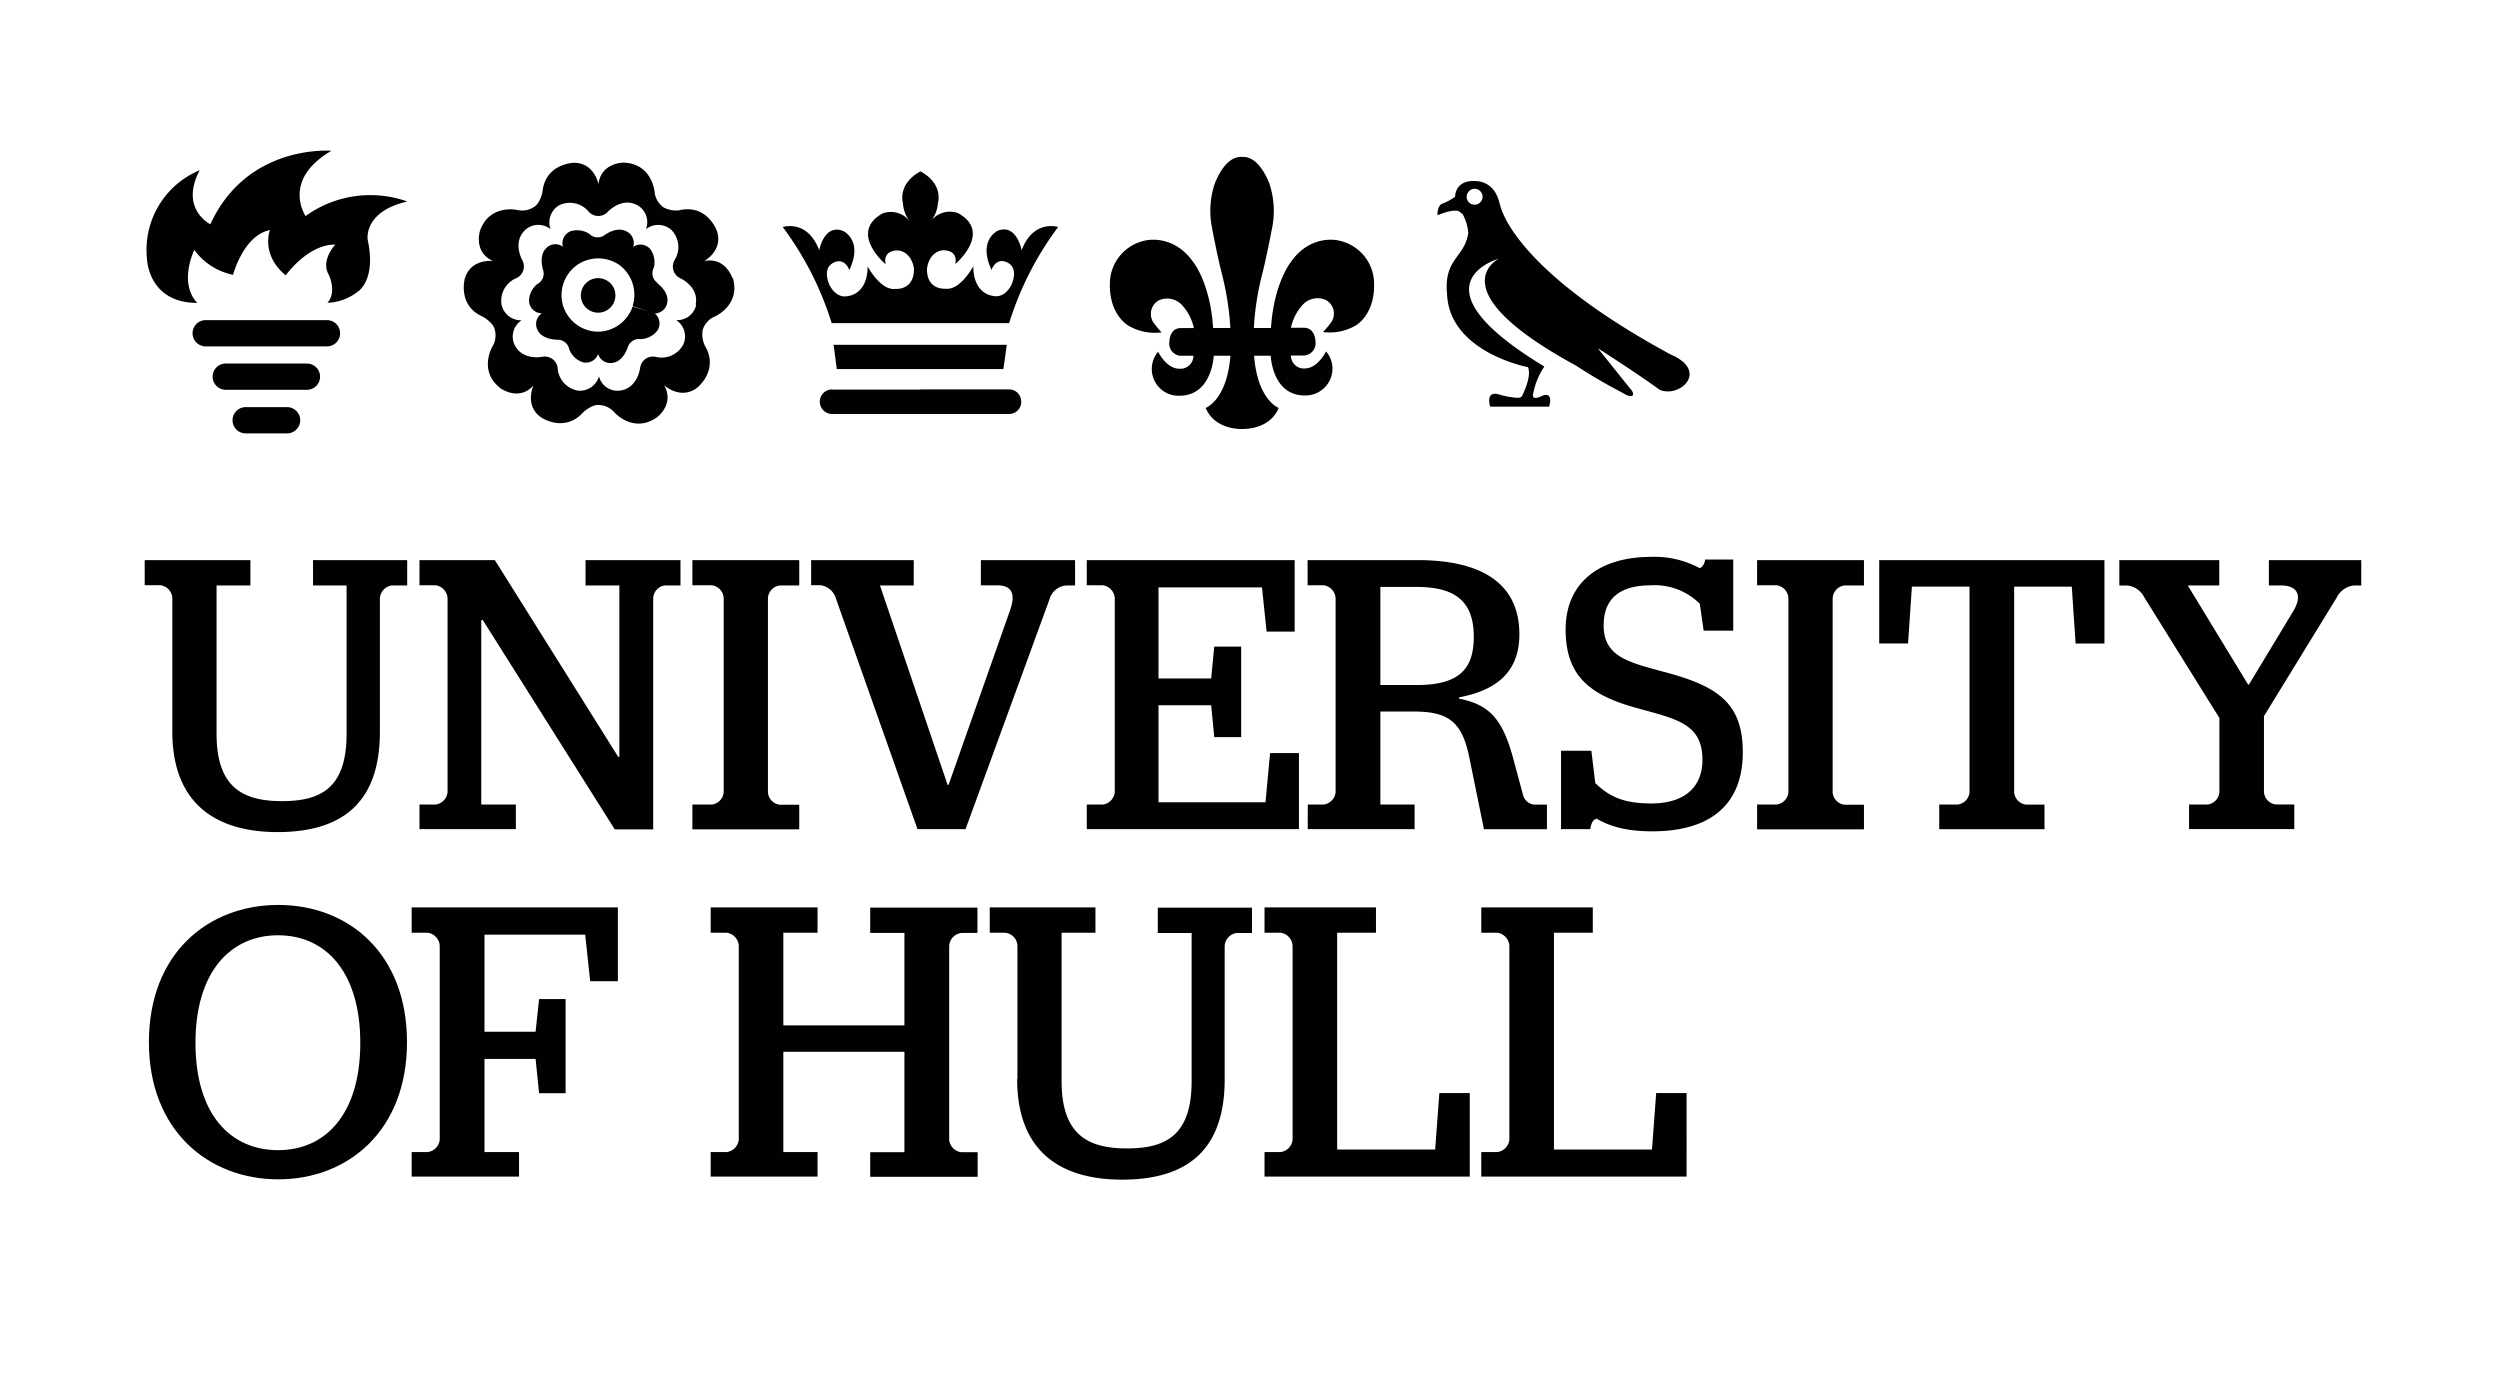
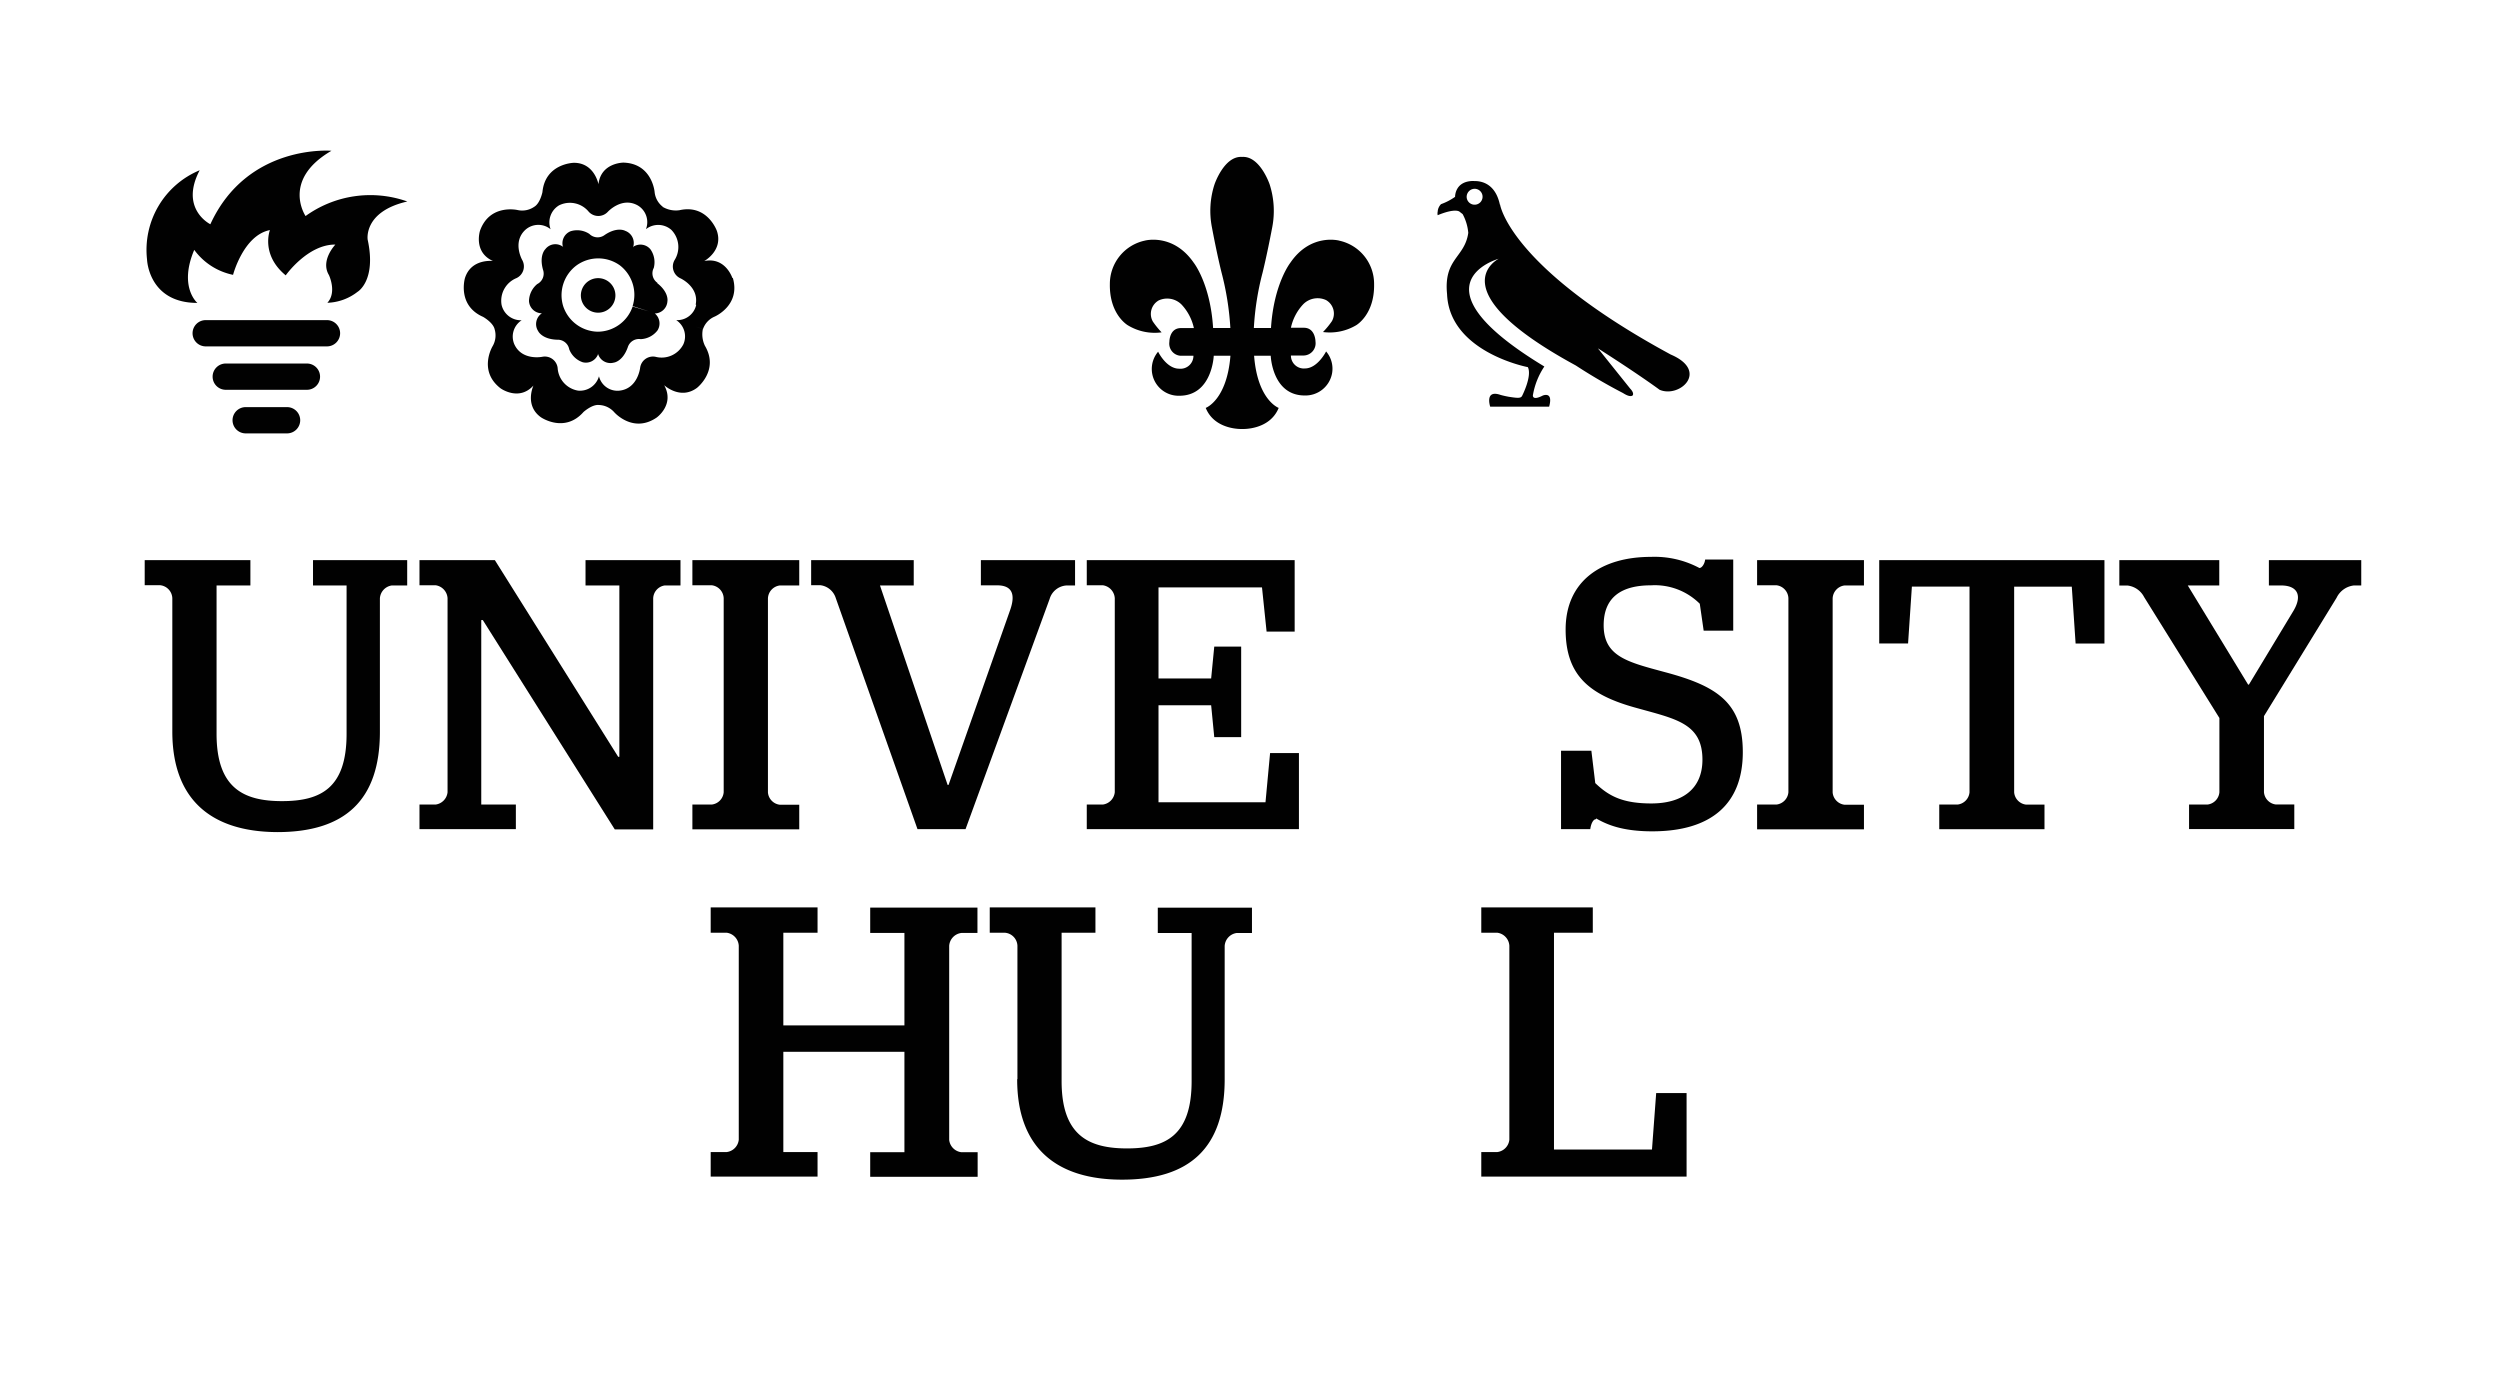
<svg xmlns="http://www.w3.org/2000/svg" id="Layer_1" data-name="Layer 1" viewBox="0 0 386.49 212.59">
  <defs>
    <style>.cls-1{fill:#010101;}.cls-2{fill:none;}</style>
  </defs>
  <title>UoH_logo</title>
-   <path class="cls-1" d="M157,53.3s-.5,3.76-.53,3.76.28,0-12.81,0H130.72s-.47-3.76-.5-3.76H157m2.29-14.65s-.74-4.06-3.64-3c0,0-3.19,1.4-1,6.09,0,0,.44-1.51,1.79-1.37,0,0,2.62.3,1.33,3.57,0,0-1,2.32-3,1.78,0,0-2.94-.26-2.94-4.57,0,0-2,3.8-4.33,3.48,0,0-2.89.27-2.83-3.08,0,0,.18-2.45,2.31-2.85,0,0,2.53-.27,2.07,2.12,0,0,5.76-4.87.47-7.85a3.69,3.69,0,0,0-4.25,1.21,5,5,0,0,0,1.09-2.79s.94-2.91-2.7-4.9h0c-3.63,2-2.71,4.9-2.71,4.9A5,5,0,0,0,142,34.2,3.7,3.7,0,0,0,137.78,33c-5.28,3,.49,7.85.49,7.85-.46-2.39,2.06-2.12,2.06-2.12,2.13.4,2.33,2.85,2.33,2.85,0,3.36-2.85,3.08-2.85,3.08-2.31.33-4.32-3.48-4.32-3.48,0,4.31-2.94,4.57-2.94,4.57-2,.53-3-1.78-3-1.78-1.29-3.27,1.32-3.57,1.32-3.57,1.35-.14,1.78,1.37,1.78,1.37,2.24-4.69-1-6.09-1-6.09-2.9-1.07-3.64,3-3.64,3-1.85-4.84-5.64-3.58-5.64-3.58a49,49,0,0,1,7.56,14.85h27.44a49.15,49.15,0,0,1,7.57-14.85s-3.79-1.26-5.64,3.58M130,60.23h13.66V64H130a1.9,1.9,0,0,1,0-3.8m29.24,1.9a1.87,1.87,0,0,1-1.91,1.9H143.66v-3.8h13.66a1.86,1.86,0,0,1,1.91,1.9" transform="translate(-1.36)" />
  <path class="cls-1" d="M33.16,53.55a2,2,0,1,1,0-4.06H51.91a2,2,0,1,1,0,4.06H33.16m3.1,6.71H48.81a2,2,0,1,0,0-4.06H36.26a2,2,0,1,0,0,4.06M39.34,67h6.4a2,2,0,1,0,0-4.06h-6.4a2,2,0,1,0,0,4.06M31.87,46.83s-2.92-2.45-.48-8.2a9.89,9.89,0,0,0,6,3.86s1.6-6.12,5.7-6.92c0,0-1.47,3.77,2.44,7,0,0,3.4-4.81,7.68-4.76,0,0-2.36,2.45-1,4.71,0,0,1.27,2.65-.24,4.29a8,8,0,0,0,4.67-1.7s2.94-1.7,1.56-8.06c0,0-.7-4.34,6.13-5.9A17.1,17.1,0,0,0,48.6,33.4s-3.78-5.56,4-10.09c0,0-13-1.13-18.72,11.36,0,0-4.8-2.36-1.65-8.35A13.33,13.33,0,0,0,24.09,40.1s.2,6.73,7.78,6.73" transform="translate(-1.36)" />
  <path class="cls-1" d="M103,43.73a1.79,1.79,0,0,1-.57-2.31,3.47,3.47,0,0,0-.51-2.87,2,2,0,0,0-2.61-.43l-.09.13A2,2,0,0,0,98,35.68s-1.19-.68-3.15.64a1.81,1.81,0,0,1-2.38-.16,3.43,3.43,0,0,0-2.87-.42,2,2,0,0,0-1.23,2.36l.07.09a1.94,1.94,0,0,0-2.77.33s-1,.92-.36,3.19a1.8,1.8,0,0,1-.89,2.2,3.49,3.49,0,0,0-1.28,2.63A2,2,0,0,0,85,48.43l.14,0a2,2,0,0,0-.58,2.76s.57,1.25,2.93,1.33A1.81,1.81,0,0,1,89.36,54a3.42,3.42,0,0,0,2.08,2,2,2,0,0,0,2.36-1.2v-.15a2,2,0,0,0,2.45,1.41s1.37-.14,2.16-2.37a1.81,1.81,0,0,1,2-1.26A3.46,3.46,0,0,0,103,51.09a2,2,0,0,0-.41-2.63l-.14,0a2,2,0,0,0,2.09-1.89s.28-1.34-1.58-2.8m-3.8,3.62a5.73,5.73,0,0,1-5.37,3.89v0a5.74,5.74,0,0,1-5.35-3.91h0A5.74,5.74,0,0,1,90.53,41v0a5.74,5.74,0,0,1,6.63,0h0a5.75,5.75,0,0,1,2,6.32l2.5.81Zm-8-1.72a2.67,2.67,0,1,1,2.67,2.67,2.67,2.67,0,0,1-2.67-2.67M114.59,43s-1.06-3.32-4.36-2.64c0,0,3-1.64,1.95-4.68,0,0-1.47-4.16-5.79-3.18a4,4,0,0,1-2.57-.51l-.62.85.63-.87a3.28,3.28,0,0,1-1.27-2.3s-.38-4.4-4.82-4.53c0,0-3.48,0-3.86,3.34,0,0-.62-3.35-3.84-3.31,0,0-4.4.11-4.82,4.53,0,0-.35,1.73-1.27,2.27h0a3.28,3.28,0,0,1-2.58.5s-4.3-1-5.8,3.19c0,0-1.08,3.31,2,4.69,0,0-3.37-.42-4.33,2.64,0,0-1.26,4.22,2.81,6,0,0,1.55.87,1.78,1.92h0a3.3,3.3,0,0,1-.32,2.62s-2.28,3.79,1.23,6.5c0,0,2.83,2.06,5.09-.43,0,0-1.44,3.07,1.17,4.92,0,0,3.64,2.5,6.57-.83,0,0,1.32-1.19,2.37-1.08v0a3.29,3.29,0,0,1,2.38,1.12s2.9,3.33,6.56.82c0,0,2.82-2,1.16-5,0,0,2.48,2.33,5.06.42,0,0,3.49-2.7,1.24-6.51a4.07,4.07,0,0,1-.32-2.59l-1.19-.39,1.21.39a3.24,3.24,0,0,1,1.79-1.92s4.07-1.73,2.82-6m-5.66,4.18a3,3,0,0,1-3.09,2.36h0l0,0h0a3,3,0,0,1,1.1,3.75,3.77,3.77,0,0,1-4.3,1.92,2,2,0,0,0-2.38,1.72s-.36,3.18-3.16,3.51a2.94,2.94,0,0,1-3.2-2.22v0h0a3.06,3.06,0,0,1-3.23,2.22,3.78,3.78,0,0,1-3.16-3.51,2,2,0,0,0-2.38-1.72s-3.13.64-4.31-1.92a3,3,0,0,1,1.13-3.73h0a3.06,3.06,0,0,1-3.11-2.39A3.78,3.78,0,0,1,81.19,43a2,2,0,0,0,.91-2.79s-1.59-2.78.49-4.69a3,3,0,0,1,3.89-.08l0,0v0h0a3.07,3.07,0,0,1,1.3-3.69,3.77,3.77,0,0,1,4.61,1,2,2,0,0,0,2.93,0s2.16-2.37,4.62-1a3,3,0,0,1,1.28,3.68l0,0h0a3.07,3.07,0,0,1,3.93.11,3.79,3.79,0,0,1,.49,4.68,2,2,0,0,0,.9,2.8s2.92,1.31,2.37,4.07" transform="translate(-1.36)" />
  <path class="cls-1" d="M233.24,31.66c-.72-3.41-3-3.69-4-3.67,0,0,0,1.2,0,1.2a1.23,1.23,0,1,1-1.14,1.26,1.25,1.25,0,0,1,1.14-1.26s0-1.21,0-1.21c-3-.05-2.93,2.45-2.93,2.45a9.06,9.06,0,0,1-2.17,1.13,1.79,1.79,0,0,0-.52,1.17,1.19,1.19,0,0,0,0,.54c2.75-1.14,3.37-.55,3.37-.55l.49.38a7.43,7.43,0,0,1,.87,2.9c-.55,3.86-3.82,3.95-3.28,9.46.36,9,12.49,11.3,12.49,11.3.68,1.35-.85,4.36-.85,4.36-.19.46-.57.46-2.1.22-.77-.14-1.28-.29-1.28-.29-2.49-.86-1.59,1.82-1.59,1.82s9.11,0,9.11,0c.68-2.46-1-1.71-1-1.71-1.65.85-1.51-.06-1.51-.06a11.38,11.38,0,0,1,1.77-4.44C219,43.9,233.06,40,233.06,40s-9.64,4.78,11.91,16.5a83.73,83.73,0,0,0,7.31,4.27c1.24.8,1.51.32,1.51.32.2-.42-.4-1-.4-1l-5-6.24c6.61,4.22,9.54,6.41,9.54,6.41,3.1,1.33,7.71-2.89,1.72-5.45-25-13.53-26.39-23.21-26.39-23.21" transform="translate(-1.36)" />
  <path class="cls-1" d="M208.4,37.2S204,36,200.85,40.61c0,0-2.57,3.25-3,10.1H195.2a42.76,42.76,0,0,1,1.35-8.56s.66-2.63,1.49-7a13.37,13.37,0,0,0-.4-6.65s-1.49-4.43-4.26-4.24c-2.77-.19-4.26,4.24-4.26,4.24a13.26,13.26,0,0,0-.4,6.65c.83,4.42,1.49,7,1.49,7a44.07,44.07,0,0,1,1.36,8.56H188.9c-.42-6.85-3-10.1-3-10.1-3.19-4.61-7.56-3.41-7.56-3.41a6.84,6.84,0,0,0-5.4,6.72c-.08,4.76,2.8,6.38,2.8,6.38a8,8,0,0,0,5.2,1.08,13.48,13.48,0,0,1-1.36-1.68,2.4,2.4,0,0,1,.92-3.26,3.13,3.13,0,0,1,3.54.66,7.71,7.71,0,0,1,1.89,3.62h-2c-1.82,0-1.79,2.14-1.79,2.14A1.88,1.88,0,0,0,183.86,55h2a2,2,0,0,1-2.2,2c-2,0-3.26-2.63-3.26-2.63a4.14,4.14,0,0,0,3.3,6.81C188.76,61.17,189,55,189,55h2.58c-.55,6.88-3.82,8.06-3.82,8.06,1.4,3.47,5.64,3.26,5.64,3.26s4.23.21,5.64-3.26c0,0-3.27-1.18-3.8-8.06h2.57s.22,6.16,5.28,6.14a4.18,4.18,0,0,0,4.19-3.36,4.11,4.11,0,0,0-.91-3.45s-1.3,2.6-3.24,2.63a2,2,0,0,1-2.2-2h2a1.89,1.89,0,0,0,1.8-2.15s0-2.14-1.8-2.14h-2a7.64,7.64,0,0,1,1.89-3.62,3.12,3.12,0,0,1,3.54-.66,2.4,2.4,0,0,1,.91,3.26,12.84,12.84,0,0,1-1.38,1.68A8,8,0,0,0,211,50.29s2.88-1.62,2.79-6.37a6.83,6.83,0,0,0-5.41-6.72" transform="translate(-1.36)" />
  <path class="cls-1" d="M28,113.09V92.47a2.1,2.1,0,0,0-1.9-2H23.73V86.59H40.07v3.92H34.84v22.94c0,8.32,4.1,10.4,10.1,10.4s10-2,10-10.4V90.51H49.75V86.59H64.31v3.92H61.93a2.15,2.15,0,0,0-1.84,2v20.62c0,10.58-5.41,15.51-15.86,15.51C34.07,128.6,28,123.67,28,113.09" transform="translate(-1.36)" />
  <path class="cls-1" d="M66.21,124.38h2.5a2.14,2.14,0,0,0,1.84-1.9v-30a2.15,2.15,0,0,0-1.84-2h-2.5V86.59H77.86L96.93,117h.18V90.51H91.88V86.59h14.68v3.92h-2.44a2.09,2.09,0,0,0-1.78,2v35.71H96.4L76,95.86h-.24v28.52h5.35v3.8H66.21Z" transform="translate(-1.36)" />
  <path class="cls-1" d="M108.4,124.38h3a2.09,2.09,0,0,0,1.84-1.9v-30a2.1,2.1,0,0,0-1.84-2h-3V86.59h16.52v3.92h-3a2.1,2.1,0,0,0-1.84,2v30a2.09,2.09,0,0,0,1.84,1.9h3v3.8H108.4Z" transform="translate(-1.36)" />
  <path class="cls-1" d="M130.57,92.47a2.87,2.87,0,0,0-2.38-2h-1.43V86.59h15.86v3.92H137.4l10.46,30.84H148l9.51-27c.89-2.5.3-3.86-2-3.86H153V86.59h14.56v3.92h-1.31a2.9,2.9,0,0,0-2.62,2.08l-13,35.59h-7.43Z" transform="translate(-1.36)" />
  <path class="cls-1" d="M169.37,124.38h2.49a2.14,2.14,0,0,0,1.84-1.9v-30a2.15,2.15,0,0,0-1.84-2h-2.49V86.59h32.14V97.64h-4.34l-.71-6.83h-16v14.08h8.14l.48-4.93h4.16v14h-4.16l-.48-4.93h-8.14v15H197l.71-7.61h4.46v11.76h-32.8Z" transform="translate(-1.36)" />
-   <path class="cls-1" d="M220.41,105.9c6.41,0,8.79-2.38,8.79-7.43,0-5.29-2.61-7.73-8.79-7.73h-5.65V105.9Zm-16.87,18.48H206a2.14,2.14,0,0,0,1.84-1.9v-30a2.15,2.15,0,0,0-1.84-2h-2.49V86.59h17c9.51,0,15.74,3.33,15.74,11.47,0,5.94-3.68,8.68-9.33,9.75V108c4.22.89,6.6,2.55,8.38,9.27l1.49,5.52a2,2,0,0,0,1.72,1.6h2v3.8h-9.74L228.49,117c-1.13-5.41-3.21-7-8.56-7h-5.17v14.38h5.29v3.8H203.53Z" transform="translate(-1.36)" />
  <path class="cls-1" d="M248.1,126.64c-.42,0-.77.66-.89,1.54h-4.52V116.06h4.69l.6,5c2.08,2,4.22,3.15,8.67,3.15,4.75,0,7.9-2.2,7.9-6.77,0-5.64-4.16-6.3-10.22-8-7.31-2-10.93-5.05-10.93-12.12,0-7.49,5.52-11.23,13.19-11.23a14.72,14.72,0,0,1,7.49,1.72c.42,0,.83-.71.89-1.31h4.34v11h-4.57l-.6-4.16a9.84,9.84,0,0,0-7.55-2.85c-4.34,0-7.31,1.66-7.31,6.18,0,4.87,3.8,5.7,9.51,7.25,8,2.14,12,4.69,12,12.36,0,8-4.87,12.24-14,12.24-4.69,0-7.07-1.07-8.68-2" transform="translate(-1.36)" />
  <path class="cls-1" d="M273,124.38h3a2.09,2.09,0,0,0,1.84-1.9v-30a2.1,2.1,0,0,0-1.84-2h-3V86.59h16.52v3.92h-3a2.1,2.1,0,0,0-1.84,2v30a2.09,2.09,0,0,0,1.84,1.9h3v3.8H273Z" transform="translate(-1.36)" />
  <path class="cls-1" d="M301.16,124.38H304a2.09,2.09,0,0,0,1.84-1.9V90.69h-8.91l-.59,8.79h-4.46V86.59h34.82V99.49h-4.46l-.59-8.79h-8.91v31.79a2.09,2.09,0,0,0,1.84,1.9h2.85v3.8H301.16Z" transform="translate(-1.36)" />
  <path class="cls-1" d="M339.78,124.38h2.85a2.09,2.09,0,0,0,1.84-1.9V111L332.83,92.3a3.32,3.32,0,0,0-2.56-1.78H329V86.59h15.45v3.92h-4.87l9.33,15.33h.12l6.89-11.41c1.48-2.5.48-3.92-1.9-3.92h-1.9V86.59H366.4v3.92h-1.13a3.38,3.38,0,0,0-2.68,1.9l-11.23,18.3v11.76a2.09,2.09,0,0,0,1.84,1.9h2.85v3.8H339.78Z" transform="translate(-1.36)" />
-   <path class="cls-1" d="M57.06,161.23c0-11.05-5.41-16.64-12.71-16.64s-12.77,5.58-12.77,16.64S37,177.81,44.35,177.81s12.71-5.58,12.71-16.58m-32.68-.12c0-13.72,9.15-21.21,20-21.21s19.9,7.49,19.9,21.21-9.15,21.21-19.9,21.21-20-7.49-20-21.21" transform="translate(-1.36)" />
-   <path class="cls-1" d="M65,178.1h2.5a2.14,2.14,0,0,0,1.84-1.9v-30a2.15,2.15,0,0,0-1.84-2H65v-3.92H96.88v11.41H92.6l-.77-7.19H76.26v15h7.9l.54-5.05h4.1V169h-4.1l-.54-5.29h-7.9V178.1H81.6v3.8H65Z" transform="translate(-1.36)" />
  <path class="cls-1" d="M111.23,178.1h2.5a2.14,2.14,0,0,0,1.84-1.9v-30a2.15,2.15,0,0,0-1.84-2h-2.5v-3.92h16.52v3.92h-5.29v14.32h18.72V144.23h-5.29v-3.92h16.58v3.92H150a2.15,2.15,0,0,0-1.9,2v30a2.15,2.15,0,0,0,1.9,1.9h2.5v3.8H135.89v-3.8h5.29V162.6H122.46V178.1h5.29v3.8H111.23Z" transform="translate(-1.36)" />
  <path class="cls-1" d="M158.65,166.81V146.2a2.1,2.1,0,0,0-1.9-2h-2.38v-3.92h16.34v3.92h-5.23v22.94c0,8.32,4.1,10.4,10.1,10.4s10-2,10-10.4V144.24h-5.23v-3.92h14.56v3.92h-2.38a2.15,2.15,0,0,0-1.84,2v20.62c0,10.58-5.41,15.51-15.86,15.51-10.16,0-16.22-4.93-16.22-15.51" transform="translate(-1.36)" />
-   <path class="cls-1" d="M196.85,178.1h2.5a2.14,2.14,0,0,0,1.84-1.9v-30a2.15,2.15,0,0,0-1.84-2h-2.5v-3.92h17.23v3.92h-6v33.51h15.15l.65-8.73h4.7V181.9H196.85Z" transform="translate(-1.36)" />
  <path class="cls-1" d="M230.36,178.1h2.5a2.14,2.14,0,0,0,1.84-1.9v-30a2.15,2.15,0,0,0-1.84-2h-2.5v-3.92H247.6v3.92h-6v33.51h15.15l.65-8.73h4.7V181.9H230.36Z" transform="translate(-1.36)" />
  <rect class="cls-2" width="386.49" height="212.59" />
</svg>